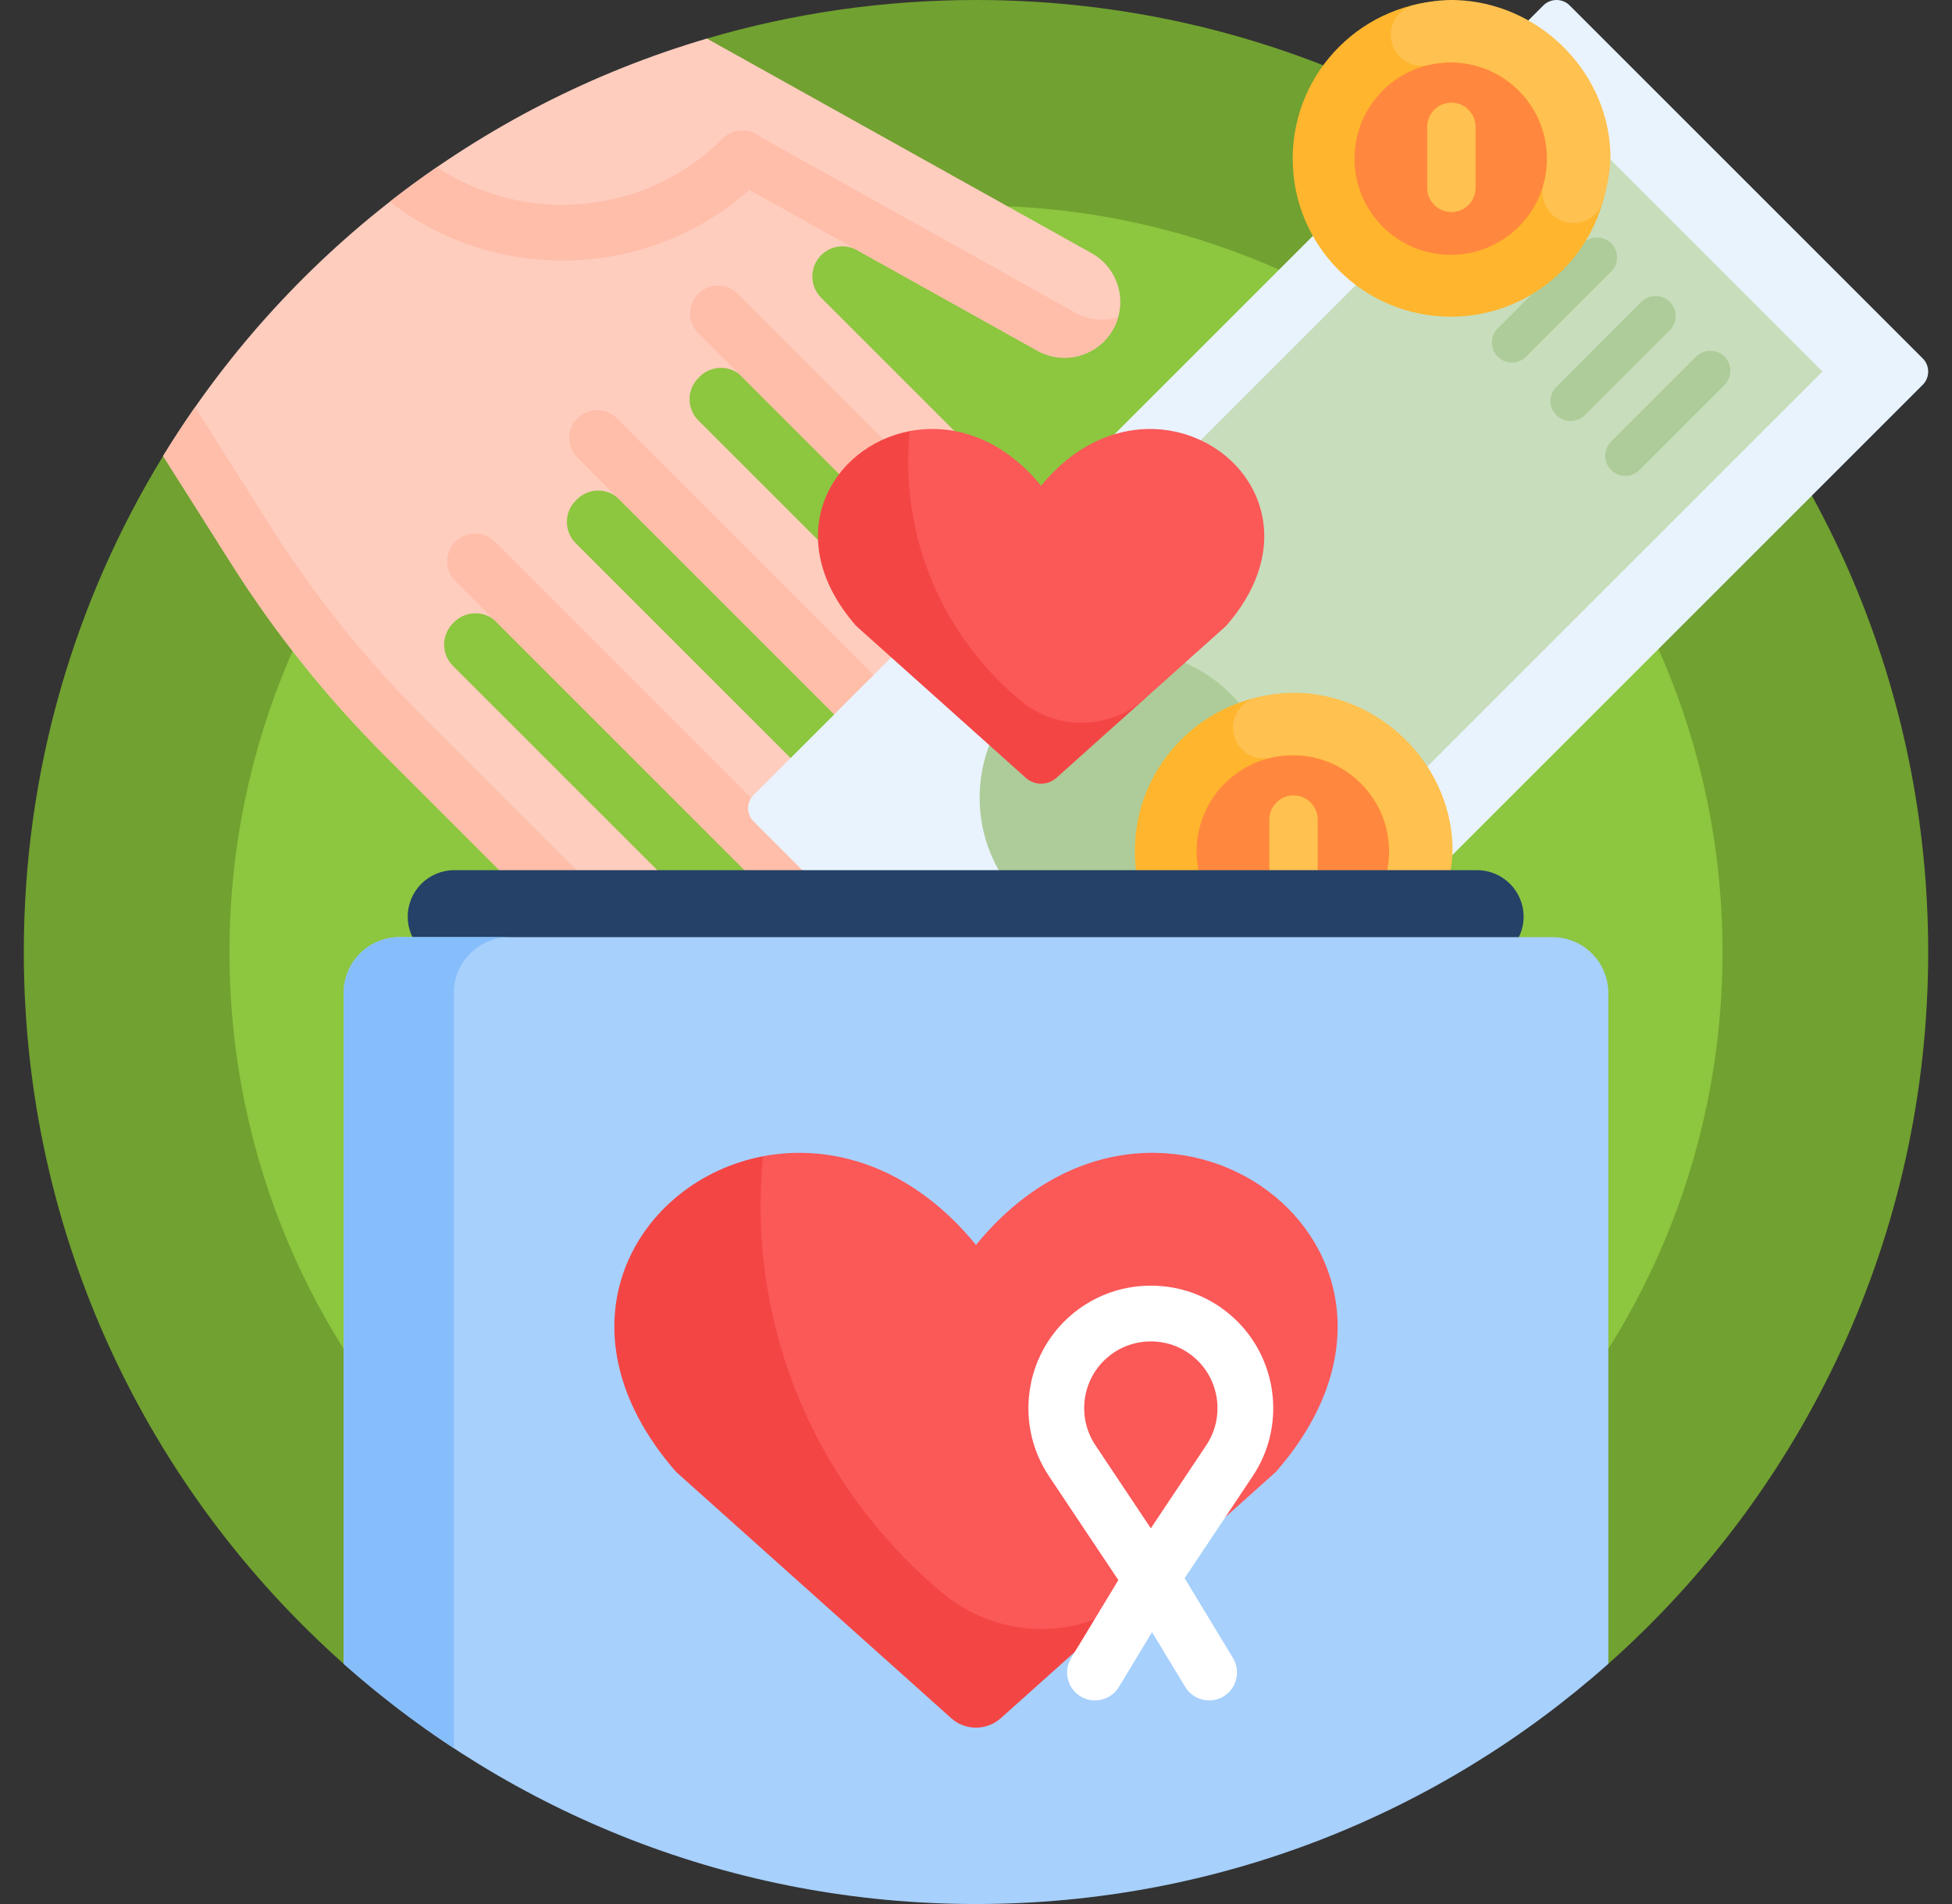
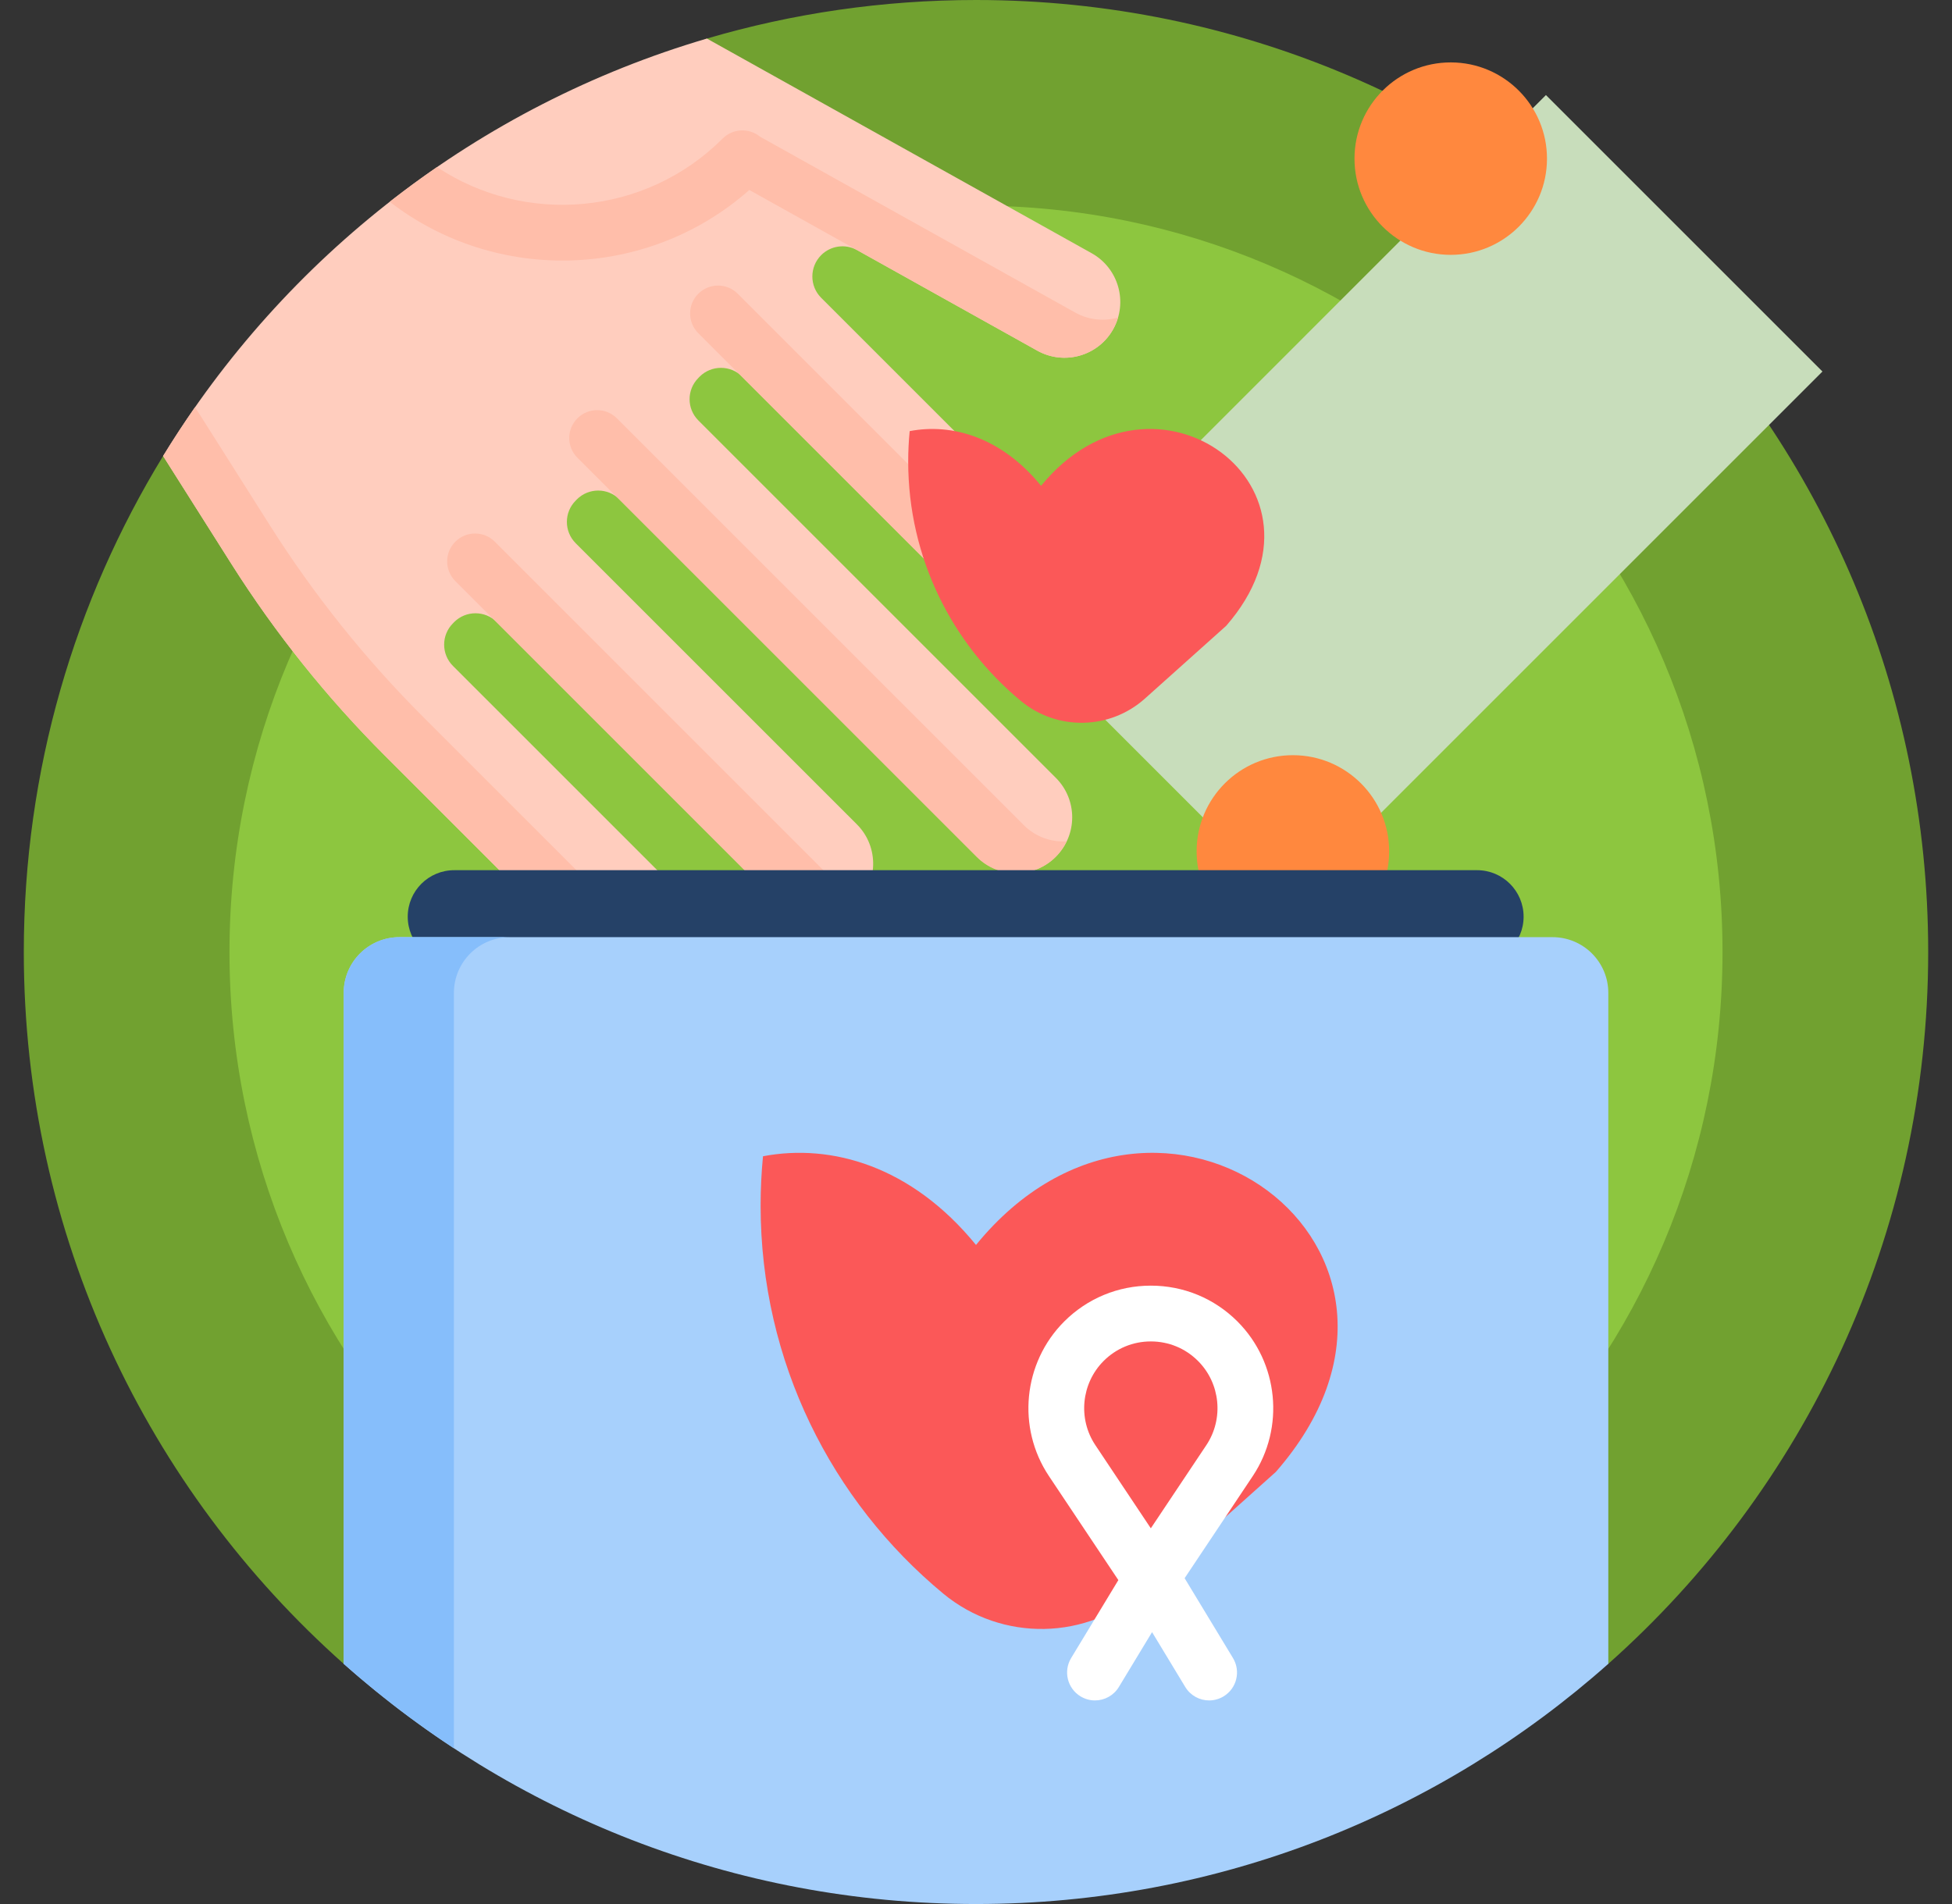
<svg xmlns="http://www.w3.org/2000/svg" width="41" height="40" viewBox="0 0 41 40" fill="none">
  <rect x="0" y="0" width="41" height="40" fill="#333333" stroke="none" />
  <g clip-path="url(#clip0_1232_1289)">
    <path d="M0.5 20C0.5 16.182 1.57 12.614 3.426 9.58C3.639 9.231 4.244 9.54 4.477 9.206C6.866 5.788 10.296 3.152 14.307 1.756C14.612 1.651 14.538 0.901 14.848 0.81C16.64 0.283 18.537 9.53674e-07 20.5 9.53674e-07C31.546 9.53674e-07 40.5 8.954 40.5 20C40.5 25.948 37.903 31.29 33.781 34.954C33.557 35.153 7.443 35.153 7.219 34.954C3.097 31.29 0.5 25.948 0.5 20Z" fill="#71A130" />
    <path d="M36.18 20C36.18 28.66 29.16 35.68 20.5 35.68C11.84 35.68 4.82 28.66 4.82 20C4.82 11.34 11.84 4.32 20.5 4.32C29.16 4.32 36.18 11.34 36.18 20Z" fill="#8DC63F" />
    <path d="M23.705 12.714C24.176 13.184 24.163 13.957 23.664 14.41C23.198 14.835 22.471 14.794 22.025 14.348L15.591 7.913C15.343 7.666 14.942 7.666 14.695 7.913L14.67 7.939C14.422 8.186 14.422 8.587 14.67 8.834L22.177 16.341C22.635 16.799 22.635 17.541 22.177 17.998C21.719 18.456 20.977 18.456 20.52 17.998L13.012 10.491C12.765 10.244 12.364 10.244 12.117 10.491L12.092 10.517C11.845 10.764 11.845 11.165 12.092 11.412L17.997 17.317C18.468 17.788 18.454 18.56 17.956 19.014C17.489 19.438 16.762 19.397 16.316 18.951L10.435 13.069C10.187 12.822 9.786 12.822 9.539 13.069L9.514 13.095C9.267 13.342 9.267 13.743 9.514 13.99L14.052 18.528C14.498 18.974 14.539 19.701 14.114 20.168C13.661 20.666 12.889 20.68 12.418 20.209L8.08 15.871C6.863 14.654 5.784 13.306 4.863 11.851L3.426 9.58C5.985 5.394 10.041 2.223 14.848 0.81C14.879 0.827 14.909 0.844 14.939 0.861L22.93 5.32C23.495 5.636 23.697 6.35 23.382 6.915C23.066 7.48 22.353 7.682 21.788 7.367L18.004 5.255C17.757 5.117 17.448 5.16 17.248 5.36C17.001 5.608 17.001 6.009 17.248 6.256L23.705 12.714Z" fill="#FFCDBE" />
    <path d="M8.186 4.239C8.509 3.986 8.84 3.743 9.179 3.51C11.027 4.739 13.55 4.539 15.178 2.911C15.393 2.696 15.733 2.683 15.963 2.871L22.587 6.568C22.872 6.726 23.194 6.754 23.484 6.67C23.46 6.753 23.426 6.835 23.382 6.915C23.066 7.48 22.353 7.682 21.788 7.367L15.739 3.991C13.601 5.882 10.415 5.964 8.186 4.239ZM13.226 19.4L8.889 15.062C7.672 13.845 6.593 12.497 5.672 11.042L4.216 8.741C4.176 8.679 4.136 8.617 4.096 8.555C3.863 8.89 3.639 9.231 3.426 9.58L4.863 11.851C5.784 13.306 6.863 14.654 8.08 15.871L12.418 20.209C12.889 20.68 13.661 20.666 14.114 20.168C14.24 20.03 14.324 19.869 14.37 19.7C13.976 19.81 13.536 19.709 13.226 19.4ZM23.032 13.707L15.496 6.171C15.267 5.942 14.896 5.942 14.667 6.171C14.438 6.4 14.438 6.771 14.667 7L22.043 14.376C22.501 14.833 23.243 14.833 23.701 14.376C23.799 14.278 23.876 14.166 23.932 14.048C23.609 14.068 23.279 13.954 23.032 13.707ZM21.503 17.334L12.957 8.788C12.728 8.559 12.357 8.559 12.128 8.788C11.899 9.017 11.899 9.388 12.128 9.616L20.515 18.003C20.973 18.461 21.715 18.461 22.172 18.003C22.27 17.905 22.347 17.794 22.403 17.675C22.08 17.695 21.75 17.581 21.503 17.334ZM17.323 18.31L10.393 11.38C10.164 11.151 9.793 11.151 9.564 11.38C9.335 11.608 9.335 11.979 9.564 12.208L16.335 18.979C16.793 19.437 17.535 19.437 17.992 18.979C18.09 18.881 18.167 18.77 18.223 18.651C17.9 18.671 17.57 18.557 17.323 18.31Z" fill="#FFBEAA" />
-     <path d="M40.386 8.083L23.796 24.672C23.644 24.825 23.396 24.825 23.244 24.672L15.828 17.256C15.675 17.104 15.675 16.856 15.828 16.704L32.417 0.114C32.57 -0.038 32.817 -0.038 32.969 0.114L40.386 7.531C40.538 7.683 40.538 7.93 40.386 8.083Z" fill="#E9F3FE" />
    <path d="M38.279 7.805L27.089 18.995L21.282 13.187L32.471 1.997L38.279 7.805Z" fill="#C8DDBB" />
-     <path d="M25.845 14.576C27.05 15.781 27.05 17.735 25.845 18.941C24.64 20.146 22.686 20.146 21.48 18.941C20.275 17.735 20.275 15.781 21.48 14.576C22.686 13.37 24.64 13.37 25.845 14.576ZM35.071 6.342C34.906 6.178 34.64 6.178 34.475 6.342L32.69 8.128C32.525 8.292 32.525 8.559 32.69 8.723C32.854 8.887 33.12 8.887 33.285 8.723L35.071 6.937C35.235 6.773 35.235 6.506 35.071 6.342ZM36.221 7.493C36.057 7.329 35.79 7.329 35.626 7.493L33.84 9.279C33.676 9.443 33.676 9.709 33.84 9.874C34.005 10.038 34.271 10.038 34.435 9.874L36.221 8.088C36.386 7.924 36.386 7.657 36.221 7.493ZM32.69 3.961C32.525 3.797 32.259 3.797 32.094 3.961L30.309 5.747C30.145 5.911 30.145 6.178 30.309 6.342C30.473 6.507 30.74 6.507 30.904 6.342L32.69 4.557C32.854 4.392 32.854 4.126 32.69 3.961ZM33.84 5.112C33.676 4.948 33.41 4.948 33.245 5.112L31.46 6.898C31.295 7.062 31.295 7.329 31.46 7.493C31.624 7.657 31.89 7.657 32.055 7.493L33.84 5.707C34.005 5.543 34.005 5.276 33.84 5.112Z" fill="#ADCC99" />
-     <path d="M33.791 3.338C33.788 5.172 32.299 6.656 30.466 6.653C28.632 6.649 27.148 5.161 27.152 3.327C27.155 1.494 28.644 0.01 30.477 0.013C32.311 0.016 33.794 1.505 33.791 3.338ZM30.476 17.892C30.473 19.726 28.984 21.209 27.15 21.206C25.317 21.203 23.833 19.714 23.836 17.881C23.839 16.047 25.328 14.563 27.162 14.566C28.995 14.57 30.479 16.058 30.476 17.892Z" fill="#FFB52D" />
    <path d="M32.493 3.336C32.491 4.453 31.584 5.356 30.468 5.354C29.352 5.352 28.448 4.446 28.45 3.329C28.452 2.213 29.358 1.309 30.475 1.311C31.591 1.313 32.495 2.22 32.493 3.336ZM29.178 17.89C29.176 19.006 28.269 19.91 27.152 19.908C26.036 19.906 25.133 18.999 25.134 17.883C25.136 16.766 26.043 15.863 27.16 15.865C28.276 15.867 29.18 16.773 29.178 17.89Z" fill="#FF883E" />
-     <path d="M30.507 17.716C30.526 18.084 30.448 18.44 30.356 18.774C30.279 19.052 30.021 19.241 29.733 19.241H29.732C29.304 19.241 28.993 18.834 29.106 18.421C29.17 18.188 29.193 17.937 29.167 17.678C29.073 16.732 28.31 15.97 27.364 15.875C27.13 15.852 26.902 15.868 26.689 15.919C26.284 16.015 25.896 15.703 25.896 15.286C25.896 14.982 26.108 14.721 26.404 14.652C26.679 14.588 26.967 14.546 27.263 14.555C28.976 14.609 30.422 16.004 30.507 17.716ZM27.17 19.009C26.889 19.009 26.662 18.782 26.662 18.501V17.218C26.662 16.938 26.889 16.71 27.17 16.71C27.45 16.71 27.677 16.938 27.677 17.218V18.501C27.677 18.782 27.45 19.009 27.17 19.009ZM33.823 3.162C33.841 3.53 33.764 3.886 33.671 4.221C33.594 4.498 33.336 4.687 33.048 4.687H33.047C32.62 4.687 32.309 4.28 32.422 3.868C32.486 3.634 32.509 3.384 32.483 3.124C32.388 2.178 31.625 1.416 30.679 1.322C30.445 1.298 30.218 1.315 30.004 1.365C29.599 1.461 29.212 1.149 29.212 0.733C29.212 0.428 29.423 0.167 29.72 0.098C29.994 0.035 30.282 -0.008 30.578 0.001C32.291 0.055 33.737 1.45 33.823 3.162ZM30.485 4.455C30.205 4.455 29.977 4.228 29.977 3.948V2.665C29.977 2.384 30.205 2.157 30.485 2.157C30.766 2.157 30.993 2.384 30.993 2.665V3.948C30.993 4.228 30.765 4.455 30.485 4.455Z" fill="#FFC14F" />
    <path d="M9.541 18.281H31.025C31.564 18.281 32.002 18.718 32.002 19.258C32.002 19.797 31.564 20.234 31.025 20.234H9.541C9.001 20.234 8.564 19.797 8.564 19.258C8.564 18.718 9.001 18.281 9.541 18.281Z" fill="#254167" />
    <path d="M33.781 20.859V34.954C30.249 38.093 25.597 40 20.5 40C15.403 40 10.751 38.093 7.219 34.954V20.859C7.219 20.212 7.743 19.688 8.391 19.688H32.609C33.257 19.688 33.781 20.212 33.781 20.859Z" fill="#A7D0FC" />
    <path d="M9.534 36.728C8.719 36.193 7.945 35.599 7.219 34.954V20.859C7.219 20.212 7.743 19.688 8.391 19.688H10.706C10.059 19.688 9.534 20.212 9.534 20.859V36.728Z" fill="#86BEFB" />
-     <path d="M23.962 33.463L21.021 36.096C20.724 36.361 20.275 36.361 19.979 36.096L14.201 30.922C11.549 27.885 13.37 24.799 16.026 24.291C16.087 24.28 16.206 24.433 16.206 24.519C16.206 27.402 20.395 29.412 23.377 30.477C24.641 30.929 24.961 32.567 23.962 33.463ZM24.004 14.716L22.189 16.341C22.006 16.505 21.729 16.505 21.546 16.341L17.981 13.148C16.344 11.274 17.467 9.37 19.107 9.057C19.144 9.049 19.218 9.144 19.218 9.197C19.218 10.976 21.803 12.217 23.643 12.874C24.423 13.152 24.62 14.164 24.004 14.716Z" fill="#F44545" />
    <path d="M26.798 30.922L24.036 33.396C22.842 34.465 21.044 34.5 19.81 33.477C17.468 31.536 15.976 28.606 15.976 25.327C15.976 24.977 15.993 24.632 16.026 24.291C17.465 24.017 19.149 24.498 20.5 26.154C24.346 21.441 30.888 26.24 26.798 30.922ZM25.754 13.148L24.049 14.675C23.312 15.335 22.203 15.356 21.442 14.725C19.996 13.527 19.076 11.719 19.076 9.696C19.076 9.48 19.086 9.267 19.107 9.057C19.995 8.887 21.034 9.184 21.867 10.206C24.241 7.298 28.278 10.259 25.754 13.148Z" fill="#FB5858" />
    <path d="M25.992 27.762C25.506 27.276 24.86 27.009 24.172 27.009C23.485 27.009 22.839 27.277 22.353 27.762C21.488 28.627 21.353 29.993 22.032 31.01L23.49 33.195L22.498 34.833C22.331 35.11 22.419 35.47 22.696 35.638C22.791 35.695 22.895 35.723 22.999 35.723C23.197 35.723 23.391 35.622 23.501 35.44L24.198 34.288L24.895 35.44C25.005 35.622 25.199 35.723 25.397 35.723C25.5 35.723 25.605 35.695 25.7 35.638C25.977 35.47 26.065 35.11 25.898 34.833L24.882 33.155L26.313 31.01C26.991 29.993 26.856 28.627 25.992 27.762ZM25.338 30.36L24.172 32.107L23.007 30.36C22.637 29.806 22.711 29.062 23.181 28.591C23.446 28.326 23.798 28.181 24.172 28.181C24.547 28.181 24.898 28.326 25.163 28.591C25.634 29.062 25.707 29.806 25.338 30.36Z" fill="white" />
  </g>
  <defs>
    <clipPath id="clip0_1232_1289">
      <rect width="40" height="40" fill="white" transform="translate(0.5)" />
    </clipPath>
  </defs>
</svg>